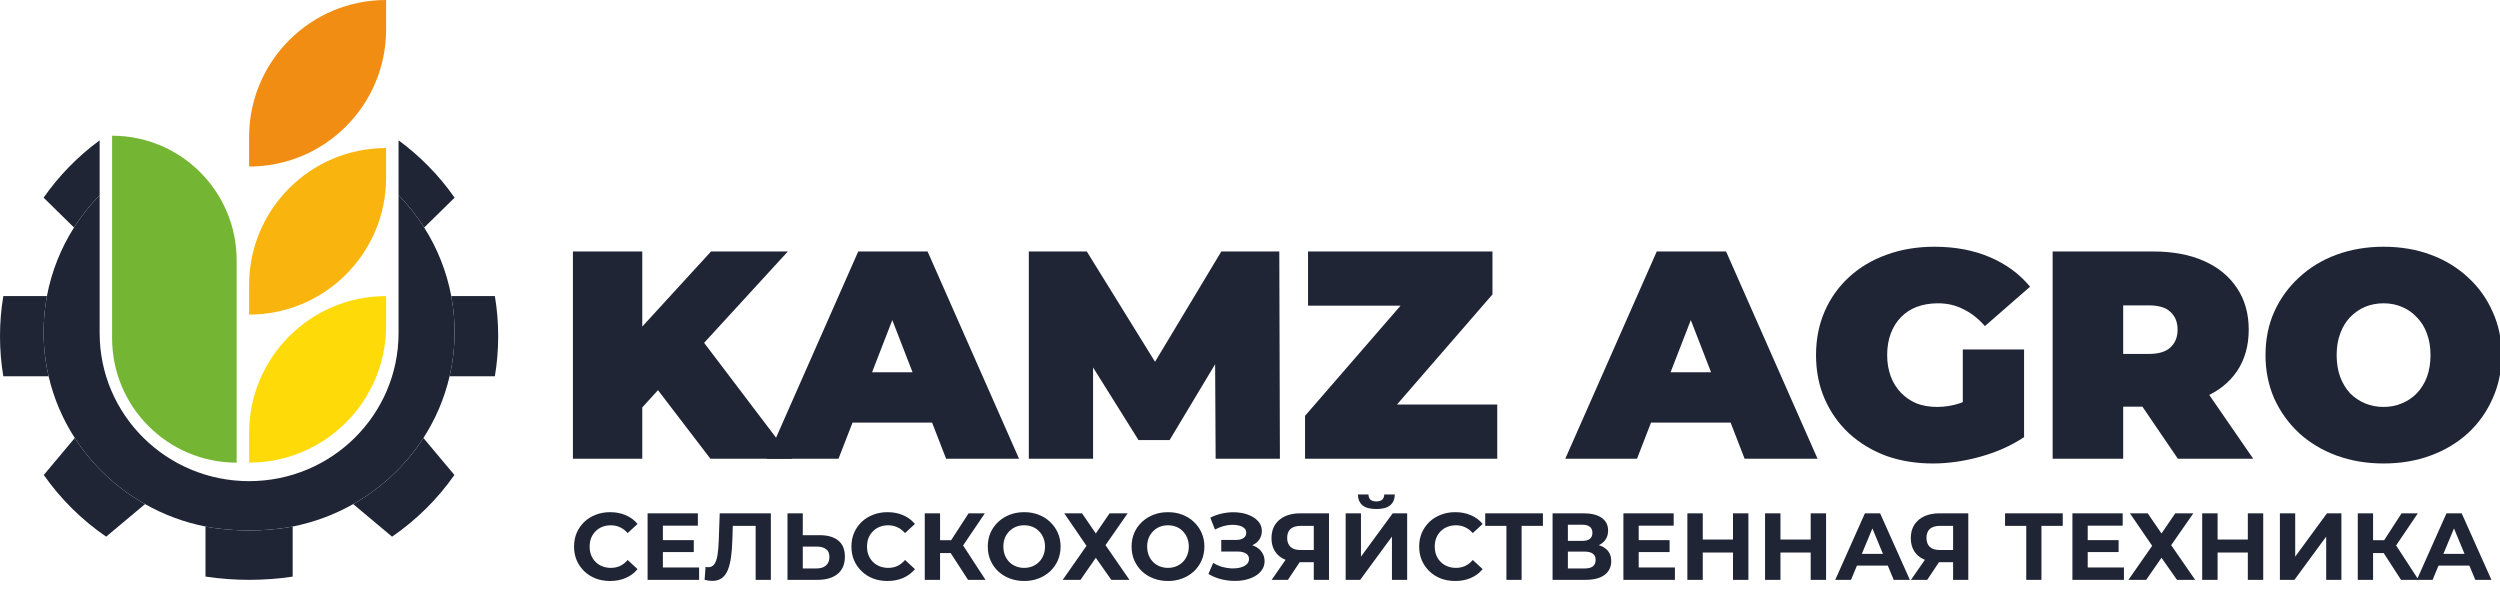
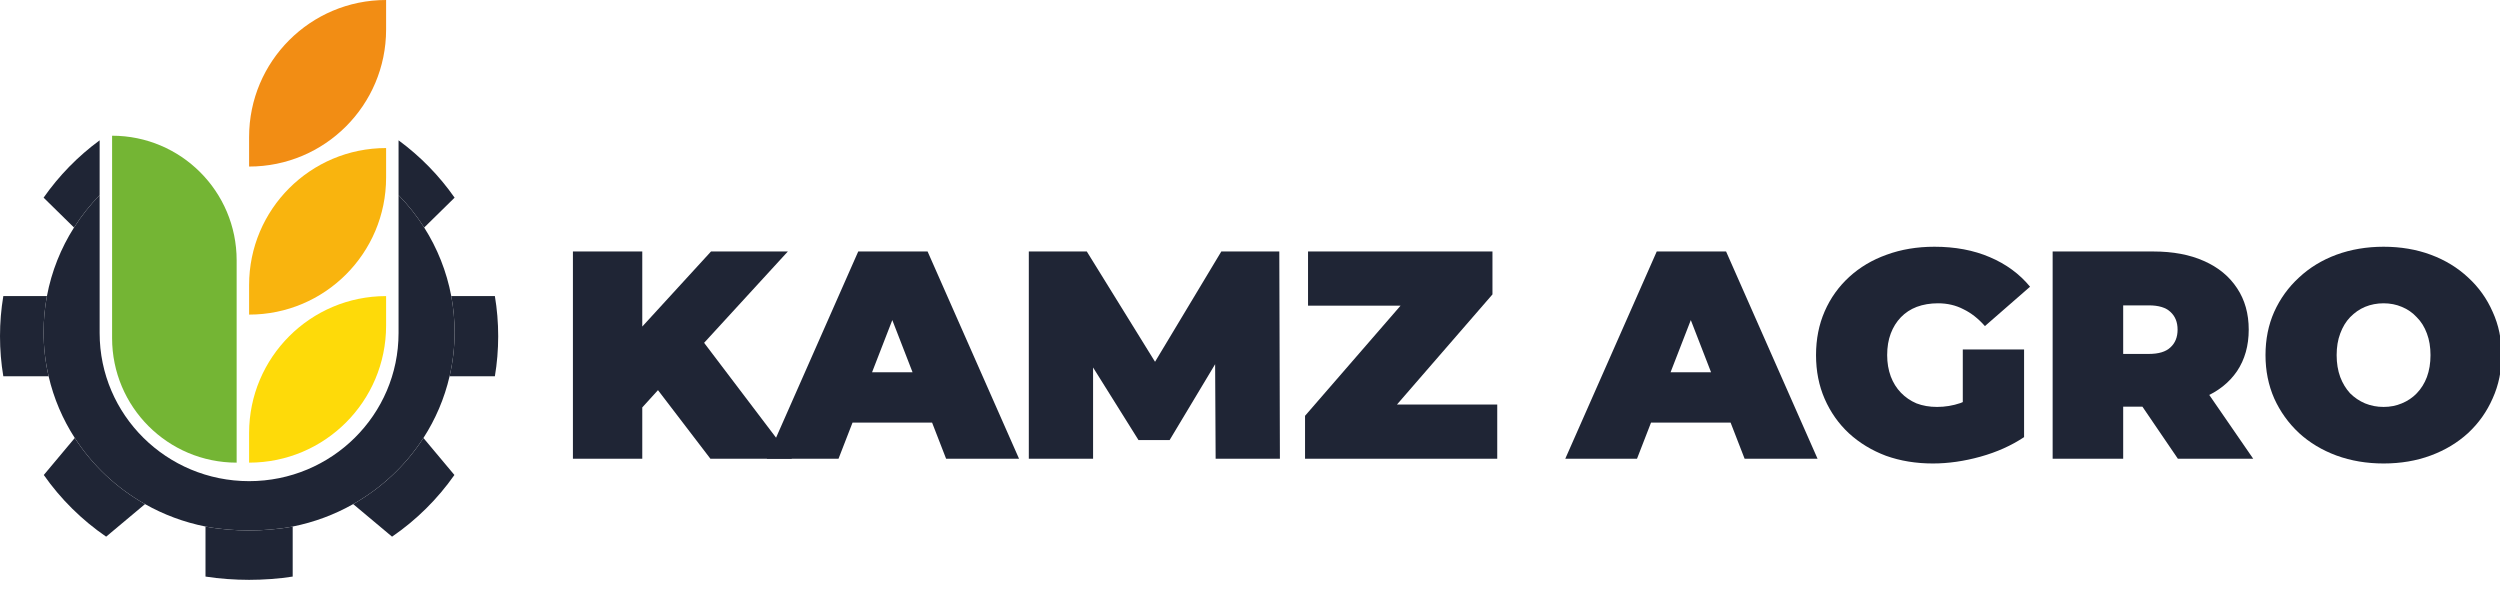
<svg xmlns="http://www.w3.org/2000/svg" width="263" height="63" viewBox="0 0 263 63" fill="none">
  <g clip-path="url(#clip0_217_319)">
    <path d="M66.906 43.588L66.498 35.52L74.799 26.456H82.881L73.573 36.61L69.454 40.784L66.906 43.588ZM60.271 48.26V26.456H67.567V48.26H60.271ZM74.736 48.26L68.259 39.788L73.07 34.742L83.321 48.26H74.736Z" fill="#1F2535" />
    <path d="M80.664 48.26L90.286 26.456H97.582L107.204 48.26H99.531L92.424 29.945H95.317L88.211 48.26H80.664ZM86.387 44.46L88.274 39.165H98.399L100.286 44.46H86.387Z" fill="#1F2535" />
    <path d="M108.231 48.26V26.456H114.332L123.137 40.691H119.929L128.482 26.456H134.583L134.646 48.26H127.885L127.822 36.548H128.891L123.042 46.298H119.772L113.671 36.548H114.992V48.26H108.231Z" fill="#1F2535" />
    <path d="M137.29 48.26V43.743L149.554 29.602L150.466 32.156H137.605V26.456H157.007V30.972L144.743 45.114L143.831 42.56H157.51V48.26H137.29Z" fill="#1F2535" />
    <path d="M164.666 48.26L174.289 26.456H181.584L191.207 48.26H183.534L176.427 29.945H179.32L172.213 48.26H164.666ZM170.39 44.46L172.276 39.165H182.402L184.289 44.46H170.39Z" fill="#1F2535" />
    <path d="M203.342 48.758C201.56 48.758 199.914 48.489 198.405 47.949C196.916 47.388 195.617 46.599 194.505 45.581C193.415 44.564 192.566 43.359 191.958 41.968C191.35 40.577 191.046 39.04 191.046 37.358C191.046 35.676 191.35 34.139 191.958 32.748C192.566 31.357 193.426 30.152 194.537 29.135C195.648 28.117 196.958 27.338 198.468 26.799C199.998 26.238 201.675 25.957 203.499 25.957C205.679 25.957 207.618 26.321 209.316 27.048C211.035 27.774 212.451 28.813 213.562 30.163L208.813 34.305C208.121 33.516 207.367 32.924 206.549 32.53C205.753 32.115 204.862 31.907 203.876 31.907C203.059 31.907 202.314 32.032 201.644 32.281C200.994 32.53 200.438 32.893 199.977 33.371C199.516 33.849 199.159 34.42 198.908 35.084C198.656 35.749 198.53 36.507 198.53 37.358C198.53 38.168 198.656 38.915 198.908 39.601C199.159 40.265 199.516 40.836 199.977 41.314C200.438 41.791 200.983 42.165 201.612 42.435C202.262 42.684 202.985 42.809 203.782 42.809C204.621 42.809 205.438 42.674 206.235 42.404C207.031 42.113 207.88 41.625 208.782 40.94L212.933 45.986C211.591 46.879 210.061 47.564 208.342 48.042C206.623 48.52 204.956 48.758 203.342 48.758ZM206.486 45.052V36.766H212.933V45.986L206.486 45.052Z" fill="#1F2535" />
    <path d="M215.938 48.26V26.456H226.535C228.589 26.456 230.361 26.788 231.849 27.453C233.359 28.117 234.522 29.072 235.34 30.318C236.157 31.544 236.566 32.997 236.566 34.679C236.566 36.361 236.157 37.815 235.34 39.04C234.522 40.244 233.359 41.169 231.849 41.812C230.361 42.456 228.589 42.778 226.535 42.778H220.057L223.359 39.756V48.26H215.938ZM229.113 48.26L223.705 40.317H231.566L237.038 48.26H229.113ZM223.359 40.566L220.057 37.233H226.063C227.09 37.233 227.845 37.005 228.327 36.548C228.83 36.091 229.082 35.468 229.082 34.679C229.082 33.89 228.83 33.267 228.327 32.81C227.845 32.353 227.09 32.125 226.063 32.125H220.057L223.359 28.792V40.566Z" fill="#1F2535" />
    <path d="M250.752 48.758C248.97 48.758 247.314 48.478 245.783 47.917C244.274 47.357 242.964 46.568 241.853 45.55C240.742 44.512 239.872 43.297 239.243 41.906C238.635 40.514 238.331 38.998 238.331 37.358C238.331 35.697 238.635 34.181 239.243 32.81C239.872 31.419 240.742 30.215 241.853 29.197C242.964 28.159 244.274 27.359 245.783 26.799C247.314 26.238 248.97 25.957 250.752 25.957C252.555 25.957 254.211 26.238 255.72 26.799C257.23 27.359 258.54 28.159 259.651 29.197C260.762 30.215 261.622 31.419 262.23 32.81C262.858 34.181 263.173 35.697 263.173 37.358C263.173 38.998 262.858 40.514 262.23 41.906C261.622 43.297 260.762 44.512 259.651 45.55C258.54 46.568 257.23 47.357 255.72 47.917C254.211 48.478 252.555 48.758 250.752 48.758ZM250.752 42.809C251.444 42.809 252.083 42.684 252.67 42.435C253.278 42.186 253.802 41.833 254.242 41.376C254.704 40.899 255.06 40.328 255.311 39.663C255.563 38.978 255.689 38.209 255.689 37.358C255.689 36.507 255.563 35.749 255.311 35.084C255.06 34.399 254.704 33.828 254.242 33.371C253.802 32.893 253.278 32.53 252.67 32.281C252.083 32.032 251.444 31.907 250.752 31.907C250.06 31.907 249.41 32.032 248.802 32.281C248.215 32.53 247.691 32.893 247.23 33.371C246.79 33.828 246.444 34.399 246.192 35.084C245.941 35.749 245.815 36.507 245.815 37.358C245.815 38.209 245.941 38.978 246.192 39.663C246.444 40.328 246.79 40.899 247.23 41.376C247.691 41.833 248.215 42.186 248.802 42.435C249.41 42.684 250.06 42.809 250.752 42.809Z" fill="#1F2535" />
    <path d="M11.792 14.277V14.277C19.029 14.277 24.895 20.143 24.895 27.379V48.67V48.67C17.658 48.67 11.792 42.804 11.792 35.568V14.277Z" fill="#74B534" />
    <path d="M40.618 31.149V31.149C32.658 31.149 26.205 37.602 26.205 45.562V48.67V48.67C34.165 48.67 40.618 42.217 40.618 34.258V31.149Z" fill="#FEDA09" />
    <path d="M40.618 15.575V15.575C32.658 15.575 26.205 22.027 26.205 29.987V33.096V33.096C34.165 33.096 40.618 26.643 40.618 18.683V15.575Z" fill="#F9B40E" />
    <path d="M40.618 0V0C32.658 0 26.205 6.453 26.205 14.413V17.521V17.521C34.165 17.521 40.618 11.069 40.618 3.109V0Z" fill="#F28D14" />
    <path d="M10.482 14.762V20.53C9.469 21.569 8.564 22.71 7.786 23.936C6.408 26.107 5.425 28.543 4.937 31.149C4.706 32.379 4.586 33.647 4.586 34.943C4.586 36.538 4.769 38.092 5.115 39.585C5.656 41.922 6.598 44.109 7.866 46.075C9.713 48.94 12.254 51.334 15.256 53.031L11.166 56.457C8.606 54.702 6.381 52.501 4.606 49.968L7.866 46.075C6.598 44.109 5.656 41.922 5.115 39.585H0.349C0.119 38.213 0 36.804 0 35.367C0 33.93 0.119 32.521 0.349 31.149H4.937C5.425 28.543 6.408 26.107 7.786 23.936L4.586 20.794C6.205 18.478 8.199 16.438 10.482 14.762Z" fill="#1F2535" />
    <path d="M41.928 14.762V20.53C42.941 21.569 43.846 22.71 44.624 23.936C46.002 26.107 46.984 28.543 47.473 31.149C47.703 32.379 47.824 33.647 47.824 34.943C47.824 36.538 47.641 38.092 47.295 39.585C46.754 41.922 45.812 44.109 44.544 46.075C42.696 48.94 40.156 51.334 37.154 53.031L41.244 56.457C43.804 54.702 46.029 52.501 47.804 49.968L44.544 46.075C45.812 44.109 46.754 41.922 47.295 39.585H52.061C52.291 38.213 52.41 36.804 52.41 35.367C52.41 33.93 52.291 32.521 52.061 31.149H47.473C46.984 28.543 46.002 26.107 44.624 23.936L47.824 20.794C46.205 18.478 44.211 16.438 41.928 14.762Z" fill="#1F2535" />
    <path d="M26.205 50.617C17.521 50.617 10.482 43.644 10.482 35.042V20.53C9.469 21.569 8.564 22.71 7.786 23.936C6.408 26.107 5.425 28.543 4.937 31.149C4.706 32.379 4.586 33.647 4.586 34.943C4.586 36.538 4.769 38.092 5.115 39.585C5.656 41.922 6.598 44.109 7.866 46.075C9.713 48.94 12.254 51.334 15.256 53.031C17.203 54.132 19.346 54.939 21.619 55.391C22.995 55.665 24.747 55.809 26.205 55.809C27.663 55.809 29.415 55.665 30.791 55.391C33.064 54.939 35.206 54.132 37.154 53.031C40.156 51.334 42.696 48.94 44.544 46.075C45.812 44.109 46.754 41.922 47.295 39.585C47.641 38.092 47.824 36.538 47.824 34.943C47.824 33.647 47.703 32.379 47.473 31.149C46.984 28.543 46.002 26.107 44.624 23.936C43.846 22.71 42.941 21.569 41.928 20.53V35.042C41.928 43.644 34.889 50.617 26.205 50.617Z" fill="#1F2535" />
    <path d="M26.205 55.809C24.747 55.809 22.995 55.665 21.619 55.391V60.655C23.004 60.882 24.755 61 26.205 61C27.655 61 29.405 60.882 30.791 60.655V55.391C29.415 55.665 27.663 55.809 26.205 55.809Z" fill="#1F2535" />
  </g>
-   <path d="M64.18 61.12C63.64 61.12 63.137 61.033 62.67 60.86C62.21 60.68 61.81 60.427 61.47 60.1C61.13 59.773 60.863 59.39 60.67 58.95C60.483 58.51 60.39 58.027 60.39 57.5C60.39 56.973 60.483 56.49 60.67 56.05C60.863 55.61 61.13 55.227 61.47 54.9C61.817 54.573 62.22 54.323 62.68 54.15C63.14 53.97 63.643 53.88 64.19 53.88C64.797 53.88 65.343 53.987 65.83 54.2C66.323 54.407 66.737 54.713 67.07 55.12L66.03 56.08C65.79 55.807 65.523 55.603 65.23 55.47C64.937 55.33 64.617 55.26 64.27 55.26C63.943 55.26 63.643 55.313 63.37 55.42C63.097 55.527 62.86 55.68 62.66 55.88C62.46 56.08 62.303 56.317 62.19 56.59C62.083 56.863 62.03 57.167 62.03 57.5C62.03 57.833 62.083 58.137 62.19 58.41C62.303 58.683 62.46 58.92 62.66 59.12C62.86 59.32 63.097 59.473 63.37 59.58C63.643 59.687 63.943 59.74 64.27 59.74C64.617 59.74 64.937 59.673 65.23 59.54C65.523 59.4 65.79 59.19 66.03 58.91L67.07 59.87C66.737 60.277 66.323 60.587 65.83 60.8C65.343 61.013 64.793 61.12 64.18 61.12ZM69.616 56.82H72.986V58.08H69.616V56.82ZM69.736 59.7H73.546V61H68.126V54H73.416V55.3H69.736V59.7ZM74.924 61.11C74.804 61.11 74.678 61.1 74.544 61.08C74.418 61.06 74.278 61.033 74.124 61L74.224 59.63C74.318 59.657 74.414 59.67 74.514 59.67C74.788 59.67 75.001 59.56 75.154 59.34C75.308 59.113 75.418 58.79 75.484 58.37C75.551 57.95 75.594 57.44 75.614 56.84L75.714 54H81.094V61H79.494V54.95L79.864 55.32H76.774L77.104 54.93L77.044 56.78C77.024 57.467 76.978 58.077 76.904 58.61C76.831 59.143 76.718 59.597 76.564 59.97C76.411 60.343 76.201 60.627 75.934 60.82C75.668 61.013 75.331 61.11 74.924 61.11ZM86.233 56.3C87.079 56.3 87.733 56.49 88.193 56.87C88.653 57.243 88.883 57.807 88.883 58.56C88.883 59.36 88.626 59.967 88.113 60.38C87.606 60.793 86.903 61 86.003 61H82.843V54H84.453V56.3H86.233ZM85.913 59.8C86.326 59.8 86.653 59.697 86.893 59.49C87.133 59.283 87.253 58.983 87.253 58.59C87.253 58.203 87.133 57.927 86.893 57.76C86.659 57.587 86.333 57.5 85.913 57.5H84.453V59.8H85.913ZM93.36 61.12C92.82 61.12 92.316 61.033 91.85 60.86C91.39 60.68 90.99 60.427 90.65 60.1C90.31 59.773 90.043 59.39 89.85 58.95C89.663 58.51 89.57 58.027 89.57 57.5C89.57 56.973 89.663 56.49 89.85 56.05C90.043 55.61 90.31 55.227 90.65 54.9C90.996 54.573 91.4 54.323 91.86 54.15C92.32 53.97 92.823 53.88 93.37 53.88C93.976 53.88 94.523 53.987 95.01 54.2C95.503 54.407 95.916 54.713 96.25 55.12L95.21 56.08C94.97 55.807 94.703 55.603 94.41 55.47C94.116 55.33 93.796 55.26 93.45 55.26C93.123 55.26 92.823 55.313 92.55 55.42C92.276 55.527 92.04 55.68 91.84 55.88C91.64 56.08 91.483 56.317 91.37 56.59C91.263 56.863 91.21 57.167 91.21 57.5C91.21 57.833 91.263 58.137 91.37 58.41C91.483 58.683 91.64 58.92 91.84 59.12C92.04 59.32 92.276 59.473 92.55 59.58C92.823 59.687 93.123 59.74 93.45 59.74C93.796 59.74 94.116 59.673 94.41 59.54C94.703 59.4 94.97 59.19 95.21 58.91L96.25 59.87C95.916 60.277 95.503 60.587 95.01 60.8C94.523 61.013 93.973 61.12 93.36 61.12ZM101.836 61L99.656 57.63L100.966 56.84L103.676 61H101.836ZM97.285 61V54H98.895V61H97.285ZM98.425 58.18V56.83H100.866V58.18H98.425ZM101.116 57.68L99.626 57.5L101.896 54H103.606L101.116 57.68ZM107.755 61.12C107.202 61.12 106.688 61.03 106.215 60.85C105.748 60.67 105.342 60.417 104.995 60.09C104.655 59.763 104.388 59.38 104.195 58.94C104.008 58.5 103.915 58.02 103.915 57.5C103.915 56.98 104.008 56.5 104.195 56.06C104.388 55.62 104.658 55.237 105.005 54.91C105.352 54.583 105.758 54.33 106.225 54.15C106.692 53.97 107.198 53.88 107.745 53.88C108.298 53.88 108.805 53.97 109.265 54.15C109.732 54.33 110.135 54.583 110.475 54.91C110.822 55.237 111.092 55.62 111.285 56.06C111.478 56.493 111.575 56.973 111.575 57.5C111.575 58.02 111.478 58.503 111.285 58.95C111.092 59.39 110.822 59.773 110.475 60.1C110.135 60.42 109.732 60.67 109.265 60.85C108.805 61.03 108.302 61.12 107.755 61.12ZM107.745 59.74C108.058 59.74 108.345 59.687 108.605 59.58C108.872 59.473 109.105 59.32 109.305 59.12C109.505 58.92 109.658 58.683 109.765 58.41C109.878 58.137 109.935 57.833 109.935 57.5C109.935 57.167 109.878 56.863 109.765 56.59C109.658 56.317 109.505 56.08 109.305 55.88C109.112 55.68 108.882 55.527 108.615 55.42C108.348 55.313 108.058 55.26 107.745 55.26C107.432 55.26 107.142 55.313 106.875 55.42C106.615 55.527 106.385 55.68 106.185 55.88C105.985 56.08 105.828 56.317 105.715 56.59C105.608 56.863 105.555 57.167 105.555 57.5C105.555 57.827 105.608 58.13 105.715 58.41C105.828 58.683 105.982 58.92 106.175 59.12C106.375 59.32 106.608 59.473 106.875 59.58C107.142 59.687 107.432 59.74 107.745 59.74ZM111.959 54H113.829L115.279 56.12L116.729 54H118.629L116.299 57.35L118.819 61H116.909L115.279 58.68L113.669 61H111.799L114.299 57.42L111.959 54ZM122.882 61.12C122.329 61.12 121.815 61.03 121.342 60.85C120.875 60.67 120.469 60.417 120.122 60.09C119.782 59.763 119.515 59.38 119.322 58.94C119.135 58.5 119.042 58.02 119.042 57.5C119.042 56.98 119.135 56.5 119.322 56.06C119.515 55.62 119.785 55.237 120.132 54.91C120.479 54.583 120.885 54.33 121.352 54.15C121.819 53.97 122.325 53.88 122.872 53.88C123.425 53.88 123.932 53.97 124.392 54.15C124.859 54.33 125.262 54.583 125.602 54.91C125.949 55.237 126.219 55.62 126.412 56.06C126.605 56.493 126.702 56.973 126.702 57.5C126.702 58.02 126.605 58.503 126.412 58.95C126.219 59.39 125.949 59.773 125.602 60.1C125.262 60.42 124.859 60.67 124.392 60.85C123.932 61.03 123.429 61.12 122.882 61.12ZM122.872 59.74C123.185 59.74 123.472 59.687 123.732 59.58C123.999 59.473 124.232 59.32 124.432 59.12C124.632 58.92 124.785 58.683 124.892 58.41C125.005 58.137 125.062 57.833 125.062 57.5C125.062 57.167 125.005 56.863 124.892 56.59C124.785 56.317 124.632 56.08 124.432 55.88C124.239 55.68 124.009 55.527 123.742 55.42C123.475 55.313 123.185 55.26 122.872 55.26C122.559 55.26 122.269 55.313 122.002 55.42C121.742 55.527 121.512 55.68 121.312 55.88C121.112 56.08 120.955 56.317 120.842 56.59C120.735 56.863 120.682 57.167 120.682 57.5C120.682 57.827 120.735 58.13 120.842 58.41C120.955 58.683 121.109 58.92 121.302 59.12C121.502 59.32 121.735 59.473 122.002 59.58C122.269 59.687 122.559 59.74 122.872 59.74ZM127.125 60.38L127.625 59.22C127.925 59.4 128.245 59.54 128.585 59.64C128.931 59.733 129.268 59.787 129.595 59.8C129.928 59.807 130.228 59.773 130.495 59.7C130.768 59.627 130.985 59.517 131.145 59.37C131.311 59.223 131.395 59.037 131.395 58.81C131.395 58.543 131.285 58.347 131.065 58.22C130.845 58.087 130.551 58.02 130.185 58.02H128.475V56.8H130.065C130.391 56.8 130.645 56.733 130.825 56.6C131.011 56.467 131.105 56.283 131.105 56.05C131.105 55.85 131.038 55.69 130.905 55.57C130.771 55.443 130.588 55.35 130.355 55.29C130.128 55.23 129.871 55.203 129.585 55.21C129.298 55.217 129.001 55.263 128.695 55.35C128.388 55.437 128.095 55.557 127.815 55.71L127.325 54.46C127.778 54.227 128.255 54.067 128.755 53.98C129.261 53.887 129.748 53.863 130.215 53.91C130.688 53.95 131.115 54.057 131.495 54.23C131.875 54.397 132.178 54.617 132.405 54.89C132.631 55.163 132.745 55.487 132.745 55.86C132.745 56.193 132.658 56.49 132.485 56.75C132.311 57.01 132.068 57.21 131.755 57.35C131.448 57.49 131.095 57.56 130.695 57.56L130.735 57.2C131.201 57.2 131.605 57.28 131.945 57.44C132.291 57.593 132.558 57.81 132.745 58.09C132.938 58.363 133.035 58.68 133.035 59.04C133.035 59.373 132.945 59.673 132.765 59.94C132.591 60.2 132.351 60.42 132.045 60.6C131.738 60.78 131.388 60.913 130.995 61C130.601 61.087 130.181 61.123 129.735 61.11C129.295 61.097 128.851 61.033 128.405 60.92C127.958 60.8 127.531 60.62 127.125 60.38ZM138.21 61V58.79L138.61 59.14H136.69C136.083 59.14 135.56 59.04 135.12 58.84C134.68 58.64 134.343 58.35 134.11 57.97C133.876 57.59 133.76 57.137 133.76 56.61C133.76 56.063 133.883 55.597 134.13 55.21C134.383 54.817 134.736 54.517 135.19 54.31C135.643 54.103 136.176 54 136.79 54H139.81V61H138.21ZM133.78 61L135.52 58.49H137.16L135.49 61H133.78ZM138.21 58.27V54.9L138.61 55.32H136.83C136.37 55.32 136.016 55.427 135.77 55.64C135.53 55.853 135.41 56.17 135.41 56.59C135.41 56.997 135.526 57.31 135.76 57.53C135.993 57.75 136.336 57.86 136.79 57.86H138.61L138.21 58.27ZM141.563 61V54H143.173V58.56L146.513 54H148.033V61H146.433V56.45L143.093 61H141.563ZM144.793 53.55C144.127 53.55 143.637 53.417 143.323 53.15C143.017 52.883 142.86 52.507 142.853 52.02H143.963C143.97 52.26 144.04 52.443 144.173 52.57C144.313 52.69 144.52 52.75 144.793 52.75C145.06 52.75 145.263 52.69 145.403 52.57C145.543 52.443 145.617 52.26 145.623 52.02H146.733C146.727 52.507 146.567 52.883 146.253 53.15C145.94 53.417 145.453 53.55 144.793 53.55ZM153.086 61.12C152.546 61.12 152.043 61.033 151.576 60.86C151.116 60.68 150.716 60.427 150.376 60.1C150.036 59.773 149.77 59.39 149.576 58.95C149.39 58.51 149.296 58.027 149.296 57.5C149.296 56.973 149.39 56.49 149.576 56.05C149.77 55.61 150.036 55.227 150.376 54.9C150.723 54.573 151.126 54.323 151.586 54.15C152.046 53.97 152.55 53.88 153.096 53.88C153.703 53.88 154.25 53.987 154.736 54.2C155.23 54.407 155.643 54.713 155.976 55.12L154.936 56.08C154.696 55.807 154.43 55.603 154.136 55.47C153.843 55.33 153.523 55.26 153.176 55.26C152.85 55.26 152.55 55.313 152.276 55.42C152.003 55.527 151.766 55.68 151.566 55.88C151.366 56.08 151.21 56.317 151.096 56.59C150.99 56.863 150.936 57.167 150.936 57.5C150.936 57.833 150.99 58.137 151.096 58.41C151.21 58.683 151.366 58.92 151.566 59.12C151.766 59.32 152.003 59.473 152.276 59.58C152.55 59.687 152.85 59.74 153.176 59.74C153.523 59.74 153.843 59.673 154.136 59.54C154.43 59.4 154.696 59.19 154.936 58.91L155.976 59.87C155.643 60.277 155.23 60.587 154.736 60.8C154.25 61.013 153.7 61.12 153.086 61.12ZM158.474 61V54.95L158.844 55.32H156.244V54H162.314V55.32H159.714L160.074 54.95V61H158.474ZM163.331 61V54H166.591C167.404 54 168.038 54.157 168.491 54.47C168.944 54.783 169.171 55.23 169.171 55.81C169.171 56.383 168.958 56.83 168.531 57.15C168.104 57.463 167.538 57.62 166.831 57.62L167.021 57.2C167.808 57.2 168.418 57.357 168.851 57.67C169.284 57.983 169.501 58.437 169.501 59.03C169.501 59.643 169.268 60.127 168.801 60.48C168.341 60.827 167.668 61 166.781 61H163.331ZM164.941 59.8H166.721C167.094 59.8 167.378 59.727 167.571 59.58C167.764 59.433 167.861 59.207 167.861 58.9C167.861 58.607 167.764 58.39 167.571 58.25C167.378 58.103 167.094 58.03 166.721 58.03H164.941V59.8ZM164.941 56.9H166.451C166.804 56.9 167.071 56.83 167.251 56.69C167.431 56.543 167.521 56.33 167.521 56.05C167.521 55.77 167.431 55.56 167.251 55.42C167.071 55.273 166.804 55.2 166.451 55.2H164.941V56.9ZM172.272 56.82H175.642V58.08H172.272V56.82ZM172.392 59.7H176.202V61H170.782V54H176.072V55.3H172.392V59.7ZM182.311 54H183.931V61H182.311V54ZM179.131 61H177.511V54H179.131V61ZM182.431 58.13H179.011V56.76H182.431V58.13ZM190.484 54H192.104V61H190.484V54ZM187.304 61H185.684V54H187.304V61ZM190.604 58.13H187.184V56.76H190.604V58.13ZM193.068 61L196.188 54H197.788L200.918 61H199.218L196.658 54.82H197.298L194.728 61H193.068ZM194.628 59.5L195.058 58.27H198.658L199.098 59.5H194.628ZM205.465 61V58.79L205.865 59.14H203.945C203.339 59.14 202.815 59.04 202.375 58.84C201.935 58.64 201.599 58.35 201.365 57.97C201.132 57.59 201.015 57.137 201.015 56.61C201.015 56.063 201.139 55.597 201.385 55.21C201.639 54.817 201.992 54.517 202.445 54.31C202.899 54.103 203.432 54 204.045 54H207.065V61H205.465ZM201.035 61L202.775 58.49H204.415L202.745 61H201.035ZM205.465 58.27V54.9L205.865 55.32H204.085C203.625 55.32 203.272 55.427 203.025 55.64C202.785 55.853 202.665 56.17 202.665 56.59C202.665 56.997 202.782 57.31 203.015 57.53C203.249 57.75 203.592 57.86 204.045 57.86H205.865L205.465 58.27ZM213.161 61V54.95L213.531 55.32H210.931V54H217.001V55.32H214.401L214.761 54.95V61H213.161ZM219.508 56.82H222.878V58.08H219.508V56.82ZM219.628 59.7H223.438V61H218.018V54H223.308V55.3H219.628V59.7ZM224.069 54H225.939L227.389 56.12L228.839 54H230.739L228.409 57.35L230.929 61H229.019L227.389 58.68L225.779 61H223.909L226.409 57.42L224.069 54ZM236.471 54H238.091V61H236.471V54ZM233.291 61H231.671V54H233.291V61ZM236.591 58.13H233.171V56.76H236.591V58.13ZM239.845 61V54H241.455V58.56L244.795 54H246.315V61H244.715V56.45L241.375 61H239.845ZM252.588 61L250.408 57.63L251.718 56.84L254.428 61H252.588ZM248.038 61V54H249.648V61H248.038ZM249.178 58.18V56.83H251.618V58.18H249.178ZM251.868 57.68L250.378 57.5L252.648 54H254.358L251.868 57.68ZM254.25 61L257.37 54H258.97L262.1 61H260.4L257.84 54.82H258.48L255.91 61H254.25ZM255.81 59.5L256.24 58.27H259.84L260.28 59.5H255.81Z" fill="#1F2535" />
  <defs>
    <clipPath id="clip0_217_319">
      <rect width="263" height="61" fill="white" />
    </clipPath>
  </defs>
</svg>